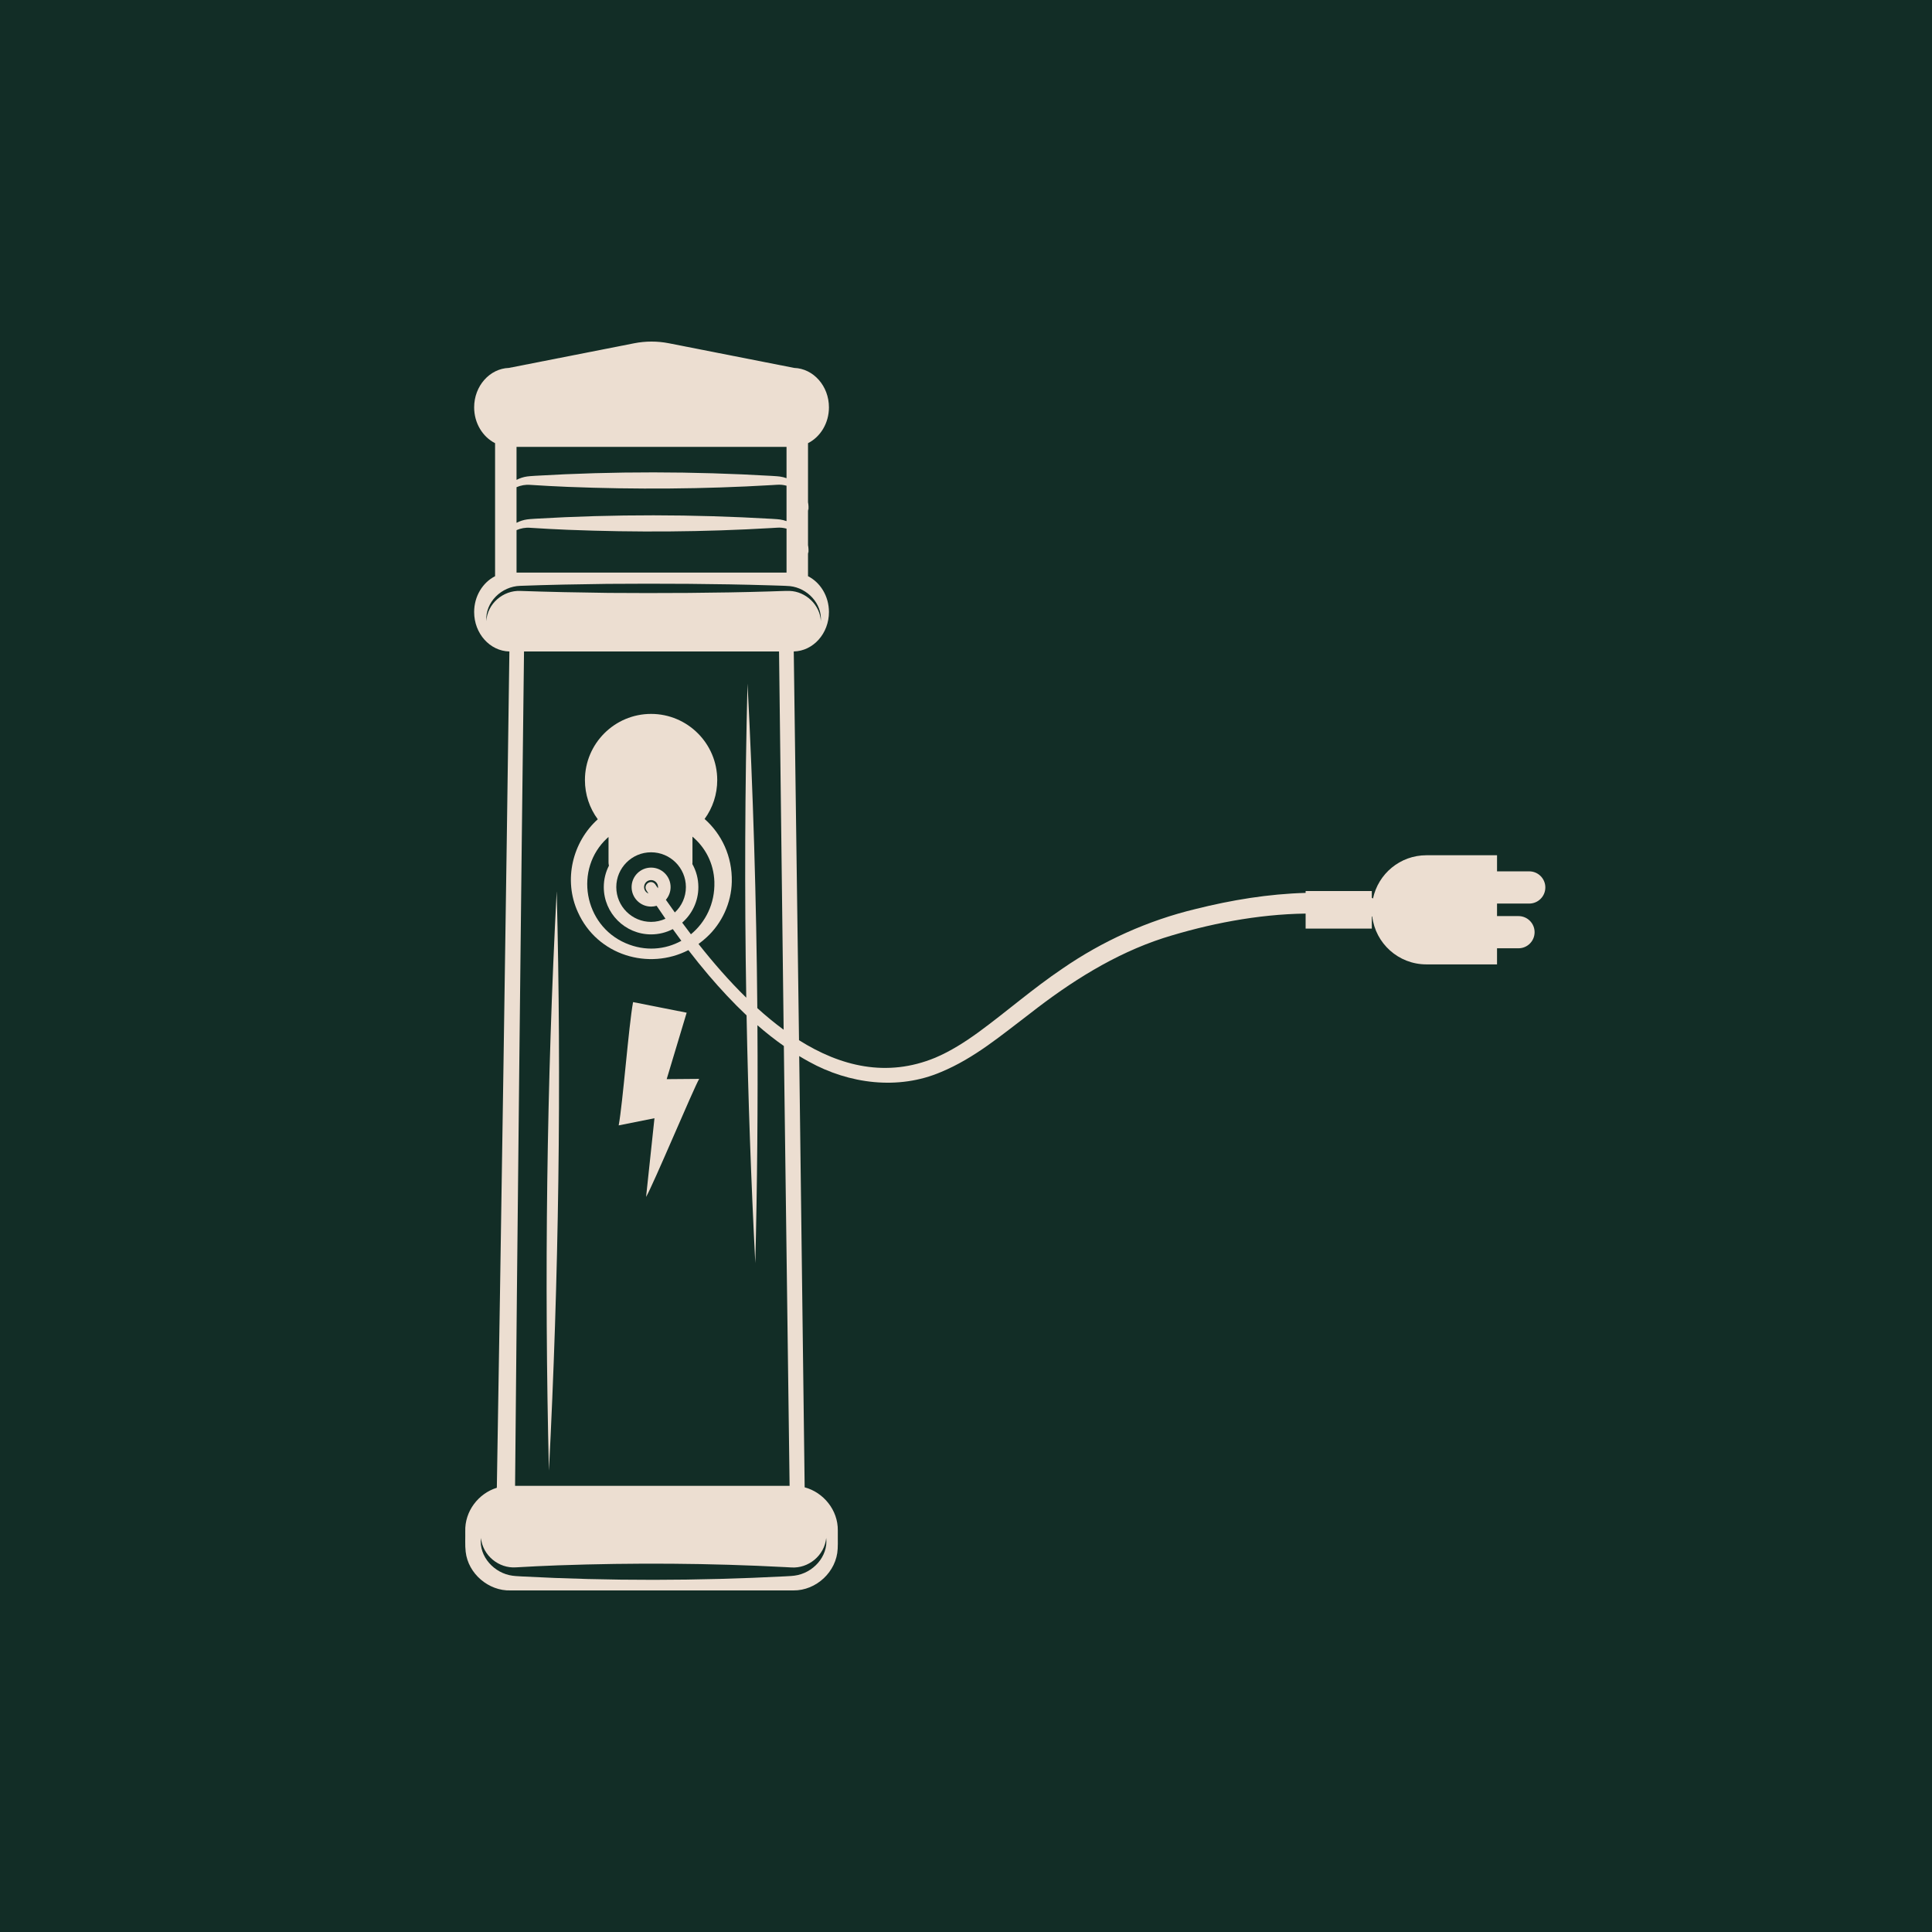
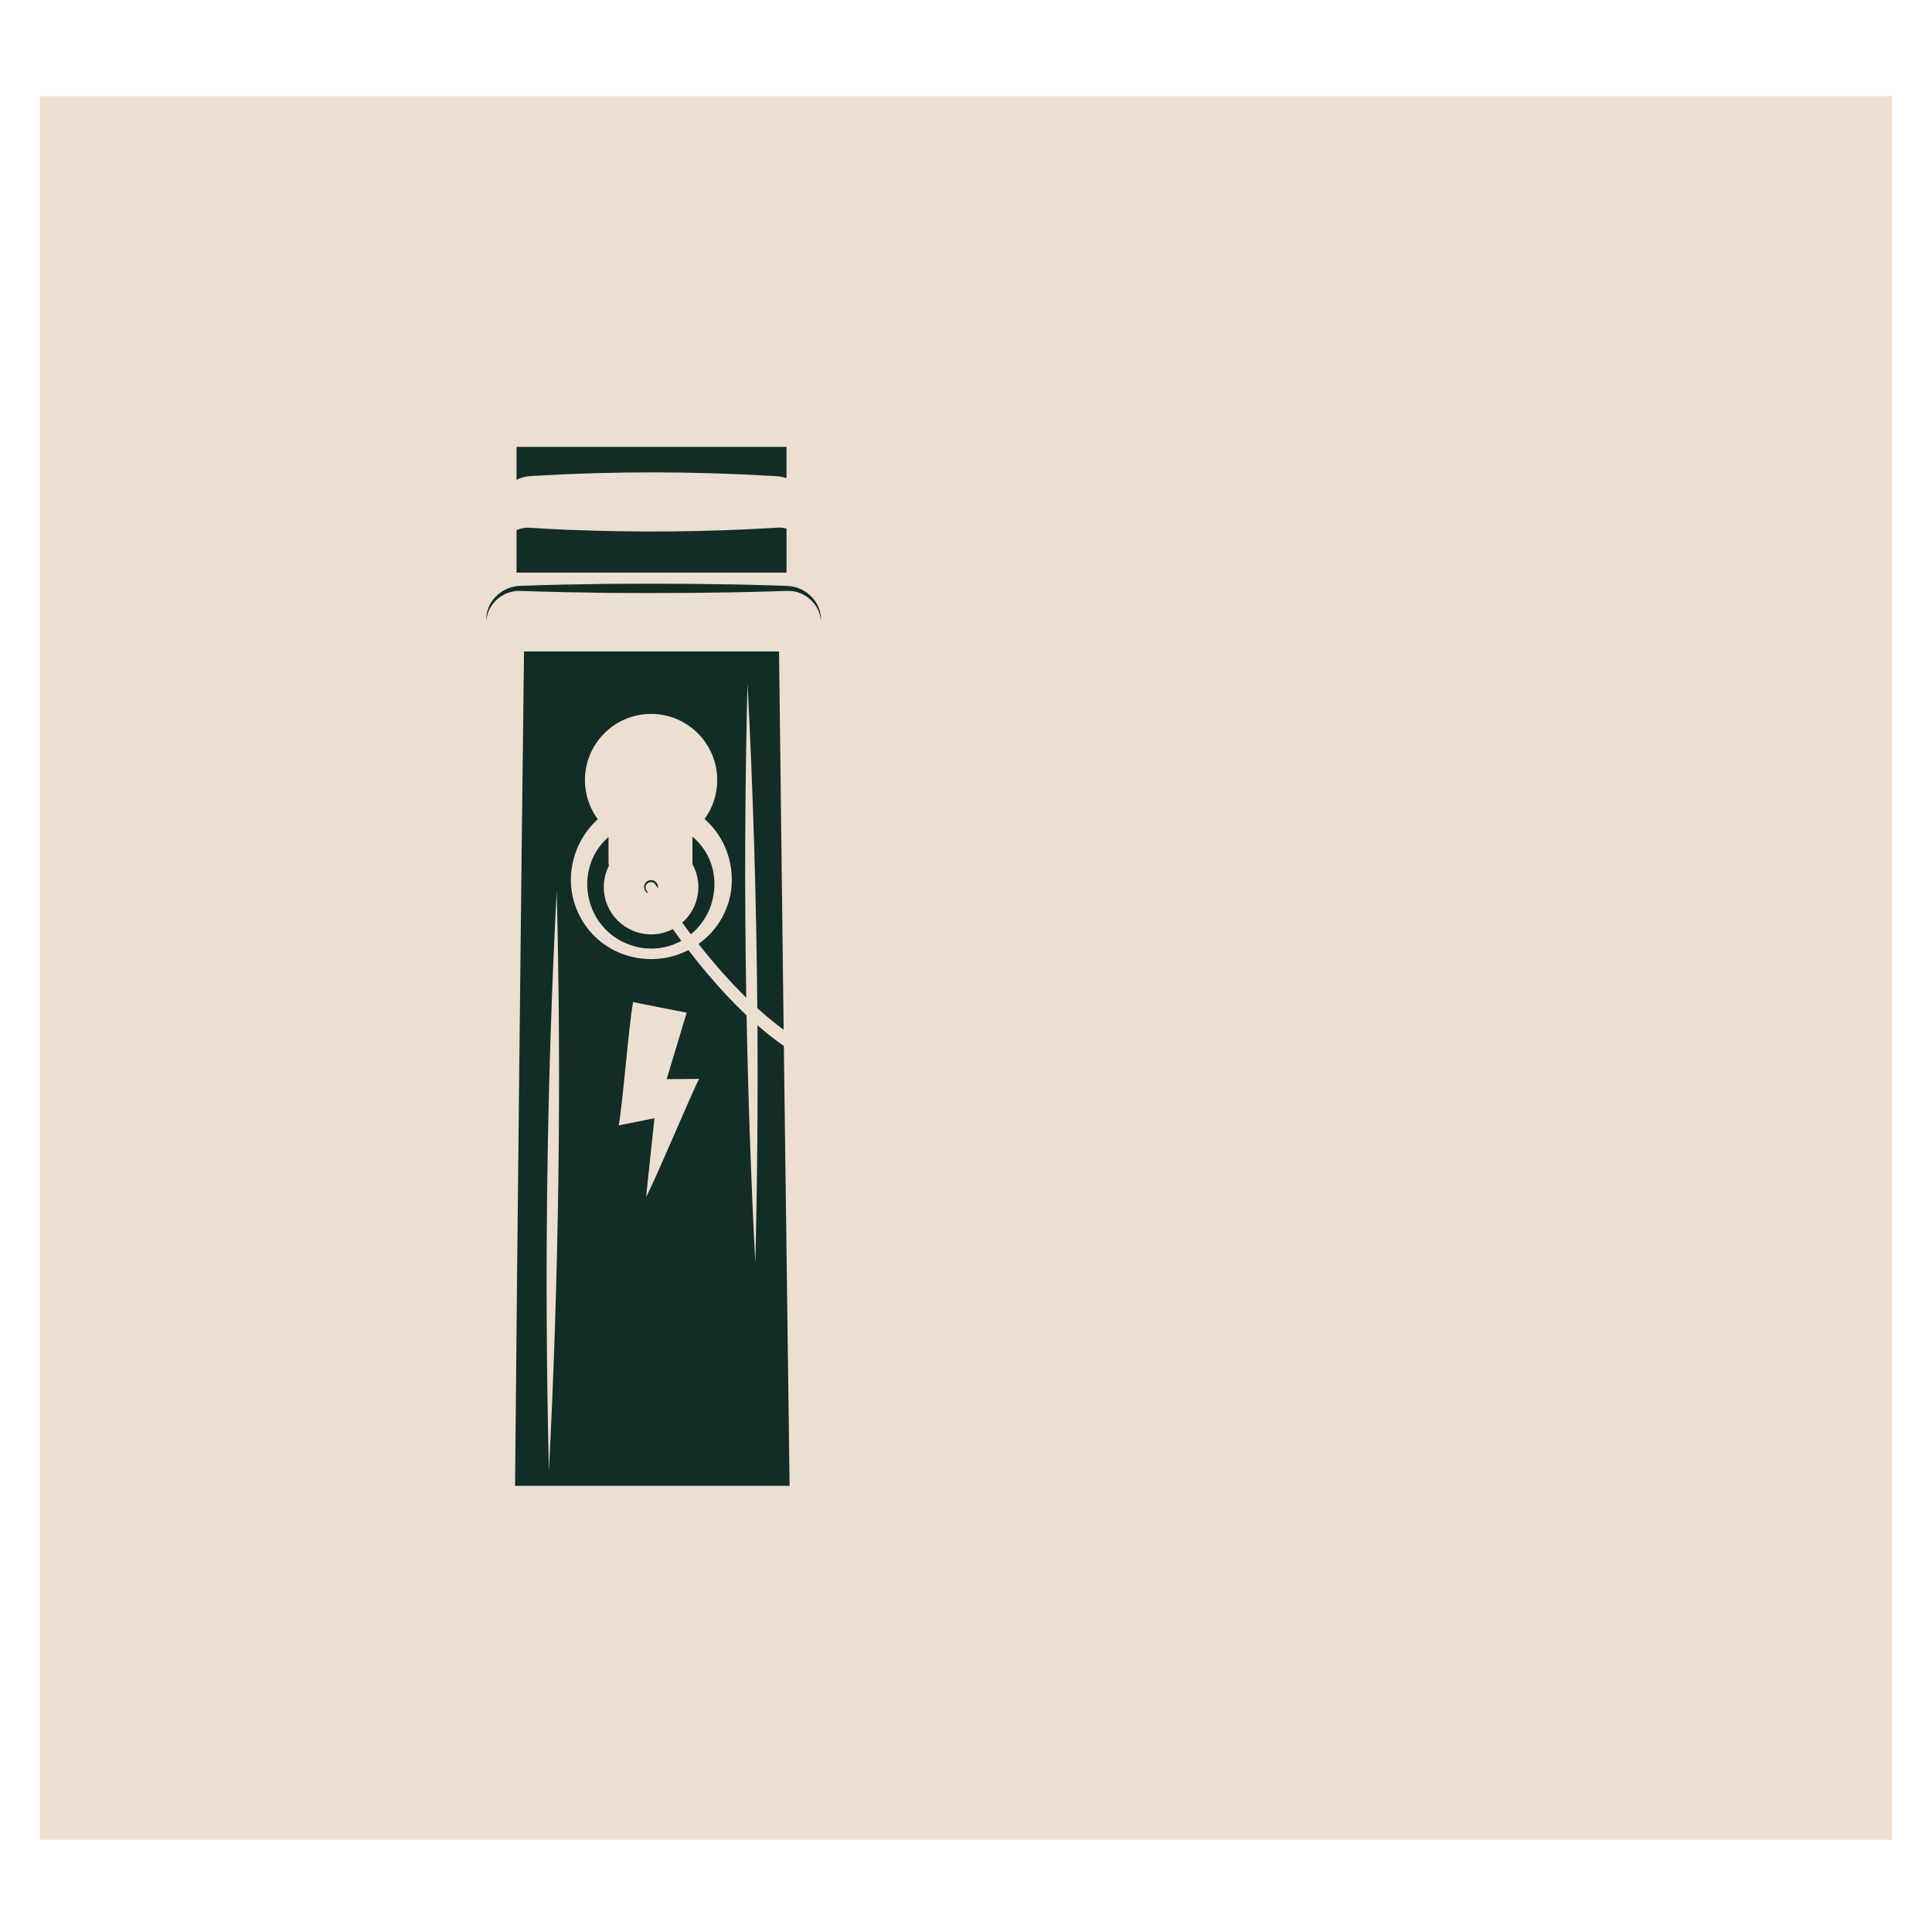
<svg xmlns="http://www.w3.org/2000/svg" id="Layer_1" data-name="Layer 1" viewBox="0 0 1080 1080">
  <defs>
    <style>
      .cls-1 {
        fill: #122d26;
      }

      .cls-2 {
        fill: #ecded1;
      }
    </style>
  </defs>
  <rect class="cls-2" x="22.34" y="53.75" width="1035.31" height="974.69" />
  <path class="cls-1" d="M339.42,331.43c29.68.22,61.22.09,90.77-.81,2.85-.07,8.46-.35,11.23-.29,8.94.31,16.94,7.68,17.44,16.85.71-9.84-7.57-18.46-17.2-19.52-2.84-.26-8.62-.34-11.46-.46-29.58-.9-61.06-1.03-90.77-.81-15.86.2-32.75.5-48.64,1.1-10.38.28-19.65,9.1-18.92,19.68.55-9.76,9.45-17.24,18.95-16.84,15.87.56,32.77.9,48.61,1.09Z" />
  <path class="cls-1" d="M423.33,563.53c4.76,4.32,9.68,8.38,14.73,12.09l-2.57-211.44h-142.56c-1.47,118.52-3.96,346.96-5,466.41,33.39,0,122.36,0,153.46,0-.06-4.48-3.07-234.23-3.07-234.23l-.14-11.64c-5.13-3.59-10.05-7.49-14.77-11.61.29,44.43-.1,88.82-1.19,132.98-2.37-45.96-3.99-92.19-4.88-138.48-7.52-7.09-14.55-14.68-21.17-22.43-3.91-4.59-7.68-9.29-11.35-14.06-22.11,11.39-50.92,3.04-61.76-21.2-8.25-17.98-3.02-39.23,11.1-51.94-4.6-6.24-7.18-13.85-7.18-21.92,0-20.39,16.59-36.98,36.98-36.98s36.98,16.59,36.98,36.98c0,7.99-2.53,15.54-7.06,21.75,9.47,8.39,15.53,20.82,15.2,35.16-.24,11.72-5.51,23.18-14.1,31.02-1.45,1.35-2.96,2.57-4.51,3.69,8.14,10.31,17.08,20.62,26.7,30.03-.98-58.65-.77-117.34.7-175.62,3.13,60.17,4.95,120.82,5.48,181.44ZM353.89,560.18l29.96,5.92-11.17,37.15,18.17-.15c-3.04,5.1-25.77,59.38-29.69,66l4.69-44-20,4c2.32-12.47,5.59-55.72,8.04-68.92ZM306.85,822.1c-2.63-107.53-1.26-216.58,4.35-324,2.72,107.53,1.17,216.58-4.35,324Z" />
-   <path class="cls-1" d="M296.35,290.17l3.02-.21c43.94-2.58,88.03-2.49,131.96.06,0,0,3.02.2,3.02.2l1.68.18c1.25.17,2.47.49,3.64.91v-19.8c-1.73-.47-3.54-.67-5.37-.52,0,0-2.98.18-2.98.18-37.95,2.24-75.99,2.49-113.97.99-6.82-.27-14.14-.68-20.97-1.12-2.65-.22-5.27.27-7.64,1.3v19.91c1.84-.95,3.84-1.61,5.91-1.9l1.68-.18Z" />
  <path class="cls-1" d="M439.68,295.51c-1.73-.47-3.54-.67-5.37-.52,0,0-2.98.18-2.98.18-37.95,2.24-75.99,2.49-113.97.99-6.82-.27-14.14-.68-20.97-1.12-2.65-.22-5.27.27-7.64,1.3v23.75h150.93v-24.57Z" />
  <path class="cls-1" d="M339.46,468.49c-18.67,17.24-13.13,48.7,10.31,58.76,10.95,4.72,22.13,3.63,31.11-1.33-1.61-2.17-3.21-4.35-4.78-6.55-3.64,1.89-7.76,2.96-12.13,2.96-14.58,0-26.45-11.86-26.45-26.45,0-4.32,1.05-8.4,2.89-12-.15-.53-.24-1.09-.24-1.67v-14.34c-.23.21-.47.4-.7.61Z" />
  <path class="cls-1" d="M366.36,494.45c.47.69.94,1.39,1.42,2.1.04-.22.07-.44.07-.67,0-2.15-1.75-3.9-3.9-3.9s-3.9,1.75-3.9,3.9c0,1.64,1.02,3.03,2.45,3.61-.38-.59-.77-1.17-1.16-1.76-1.97-3.33,2.62-6.57,5.02-3.29Z" />
-   <path class="cls-1" d="M363.96,476.44c-10.72,0-19.45,8.72-19.45,19.45s8.72,19.45,19.45,19.45c2.87,0,5.58-.64,8.04-1.76-1.67-2.4-3.32-4.81-4.95-7.24-.98.29-2.01.45-3.08.45-6.01,0-10.9-4.89-10.9-10.9s4.89-10.9,10.9-10.9,10.9,4.89,10.9,10.9c0,2.71-1,5.19-2.64,7.09,1.62,2.32,3.29,4.69,5.01,7.09,3.79-3.55,6.18-8.59,6.18-14.18,0-10.72-8.72-19.45-19.45-19.45Z" />
-   <path class="cls-1" d="M0,0v1080h1080V0H0ZM863.85,496.1c0,4.97-4.03,9-9,9h-18v7h12c4.97,0,9,4.03,9,9h0c0,4.97-4.03,9-9,9h-12v9h-39.5c-15.61,0-28.47-11.73-30.27-26.85-.07.04-.15.09-.23.13v6.72h-37v-8.4c-27,.37-54.55,5.8-79.56,13.69-27.34,8.89-51.88,24.49-74.51,42.18-15.73,11.91-31.03,24.95-49.68,32.67-23.9,10.29-51.51,6.67-73.85-5.73-1.86-1.01-3.68-2.07-5.49-3.16.08,6.05.13,9.49.13,9.49,0,0,2.69,213.36,2.92,231.58,10.57,2.84,18.68,12.79,18.53,24.12v4.52c.05,1.48,0,4.19-.07,5.7-.57,12.82-12.01,23.47-24.8,23.3-26.92,0-126.6,0-151.73,0-1.29-.01-4.95.01-6.32,0-12.28.4-23.77-9.38-25.11-21.65-.43-3.52-.15-7.85-.23-11.41-.32-11.21,7.34-21.14,17.65-24.33,2.04-119.11,5.44-348.55,7.02-467.49-10.9-.23-19.7-10.02-19.7-22.04,0-8.88,4.8-16.54,11.7-20.03v-74.37c-6.9-3.49-11.7-11.16-11.7-20.03,0-11.92,8.66-21.67,19.44-22.04l69.99-13.77c6.46-1.27,13.01-1.27,19.47,0l69.99,13.77c10.78.37,19.44,10.12,19.44,22.04,0,8.88-4.8,16.54-11.7,20.03v33c.3,1.54.38,3.13.17,4.76-.04-.36-.11-.71-.17-1.07v20.31c.3,1.54.38,3.13.17,4.76-.04-.36-.11-.71-.17-1.07v13.67c6.9,3.49,11.7,11.16,11.7,20.03,0,12.01-8.79,21.8-19.67,22.04.39,28.43,2.26,166.97,2.94,217.31,23.26,14.65,49.07,20.98,76.15,9.79,8.54-3.61,16.53-8.71,24.27-14.32,15.65-11.46,30.47-24.46,46.72-35.4,22.43-15.51,47.97-27.03,74.59-33.42,20.12-5.03,40.69-8.42,61.47-9v-1.04h37v3.78c.23.13.45.27.66.41,2.91-13.82,15.16-24.19,29.84-24.19h39.5v9h18c4.97,0,9,4.03,9,9h0Z" />
-   <path class="cls-1" d="M442.29,876.21l-3.32-.18c-42.34-2.24-84.77-2.49-127.15-.99-7.61.27-15.76.68-23.4,1.12-9.57.68-18.54-6.58-19.57-16.41-1.21,10.41,7.48,19.75,17.67,21.09l1.86.19s3.37.21,3.37.21c49.03,2.58,98.19,2.49,147.22-.06l3.37-.2s1.85-.19,1.85-.19c10.18-1.34,18.84-10.63,17.67-21.04-.98,9.84-10,17.14-19.57,16.46Z" />
  <path class="cls-1" d="M296.35,266.17l3.02-.21c43.94-2.58,88.03-2.49,131.96.06,0,0,3.02.2,3.02.2l1.68.18c1.25.17,2.47.49,3.64.91v-17.5h-150.93v18.44c1.84-.95,3.84-1.61,5.91-1.9l1.68-.18Z" />
  <path class="cls-1" d="M399.35,492.99c-.36-10.62-5.2-19.34-12.26-25.3v14.53c0,.27-.02.53-.06.78,2.14,3.82,3.36,8.21,3.36,12.89,0,7.92-3.5,15.03-9.04,19.88,1.59,2.15,3.22,4.32,4.88,6.5,8.19-6.74,13.47-17.19,13.11-29.28Z" />
</svg>